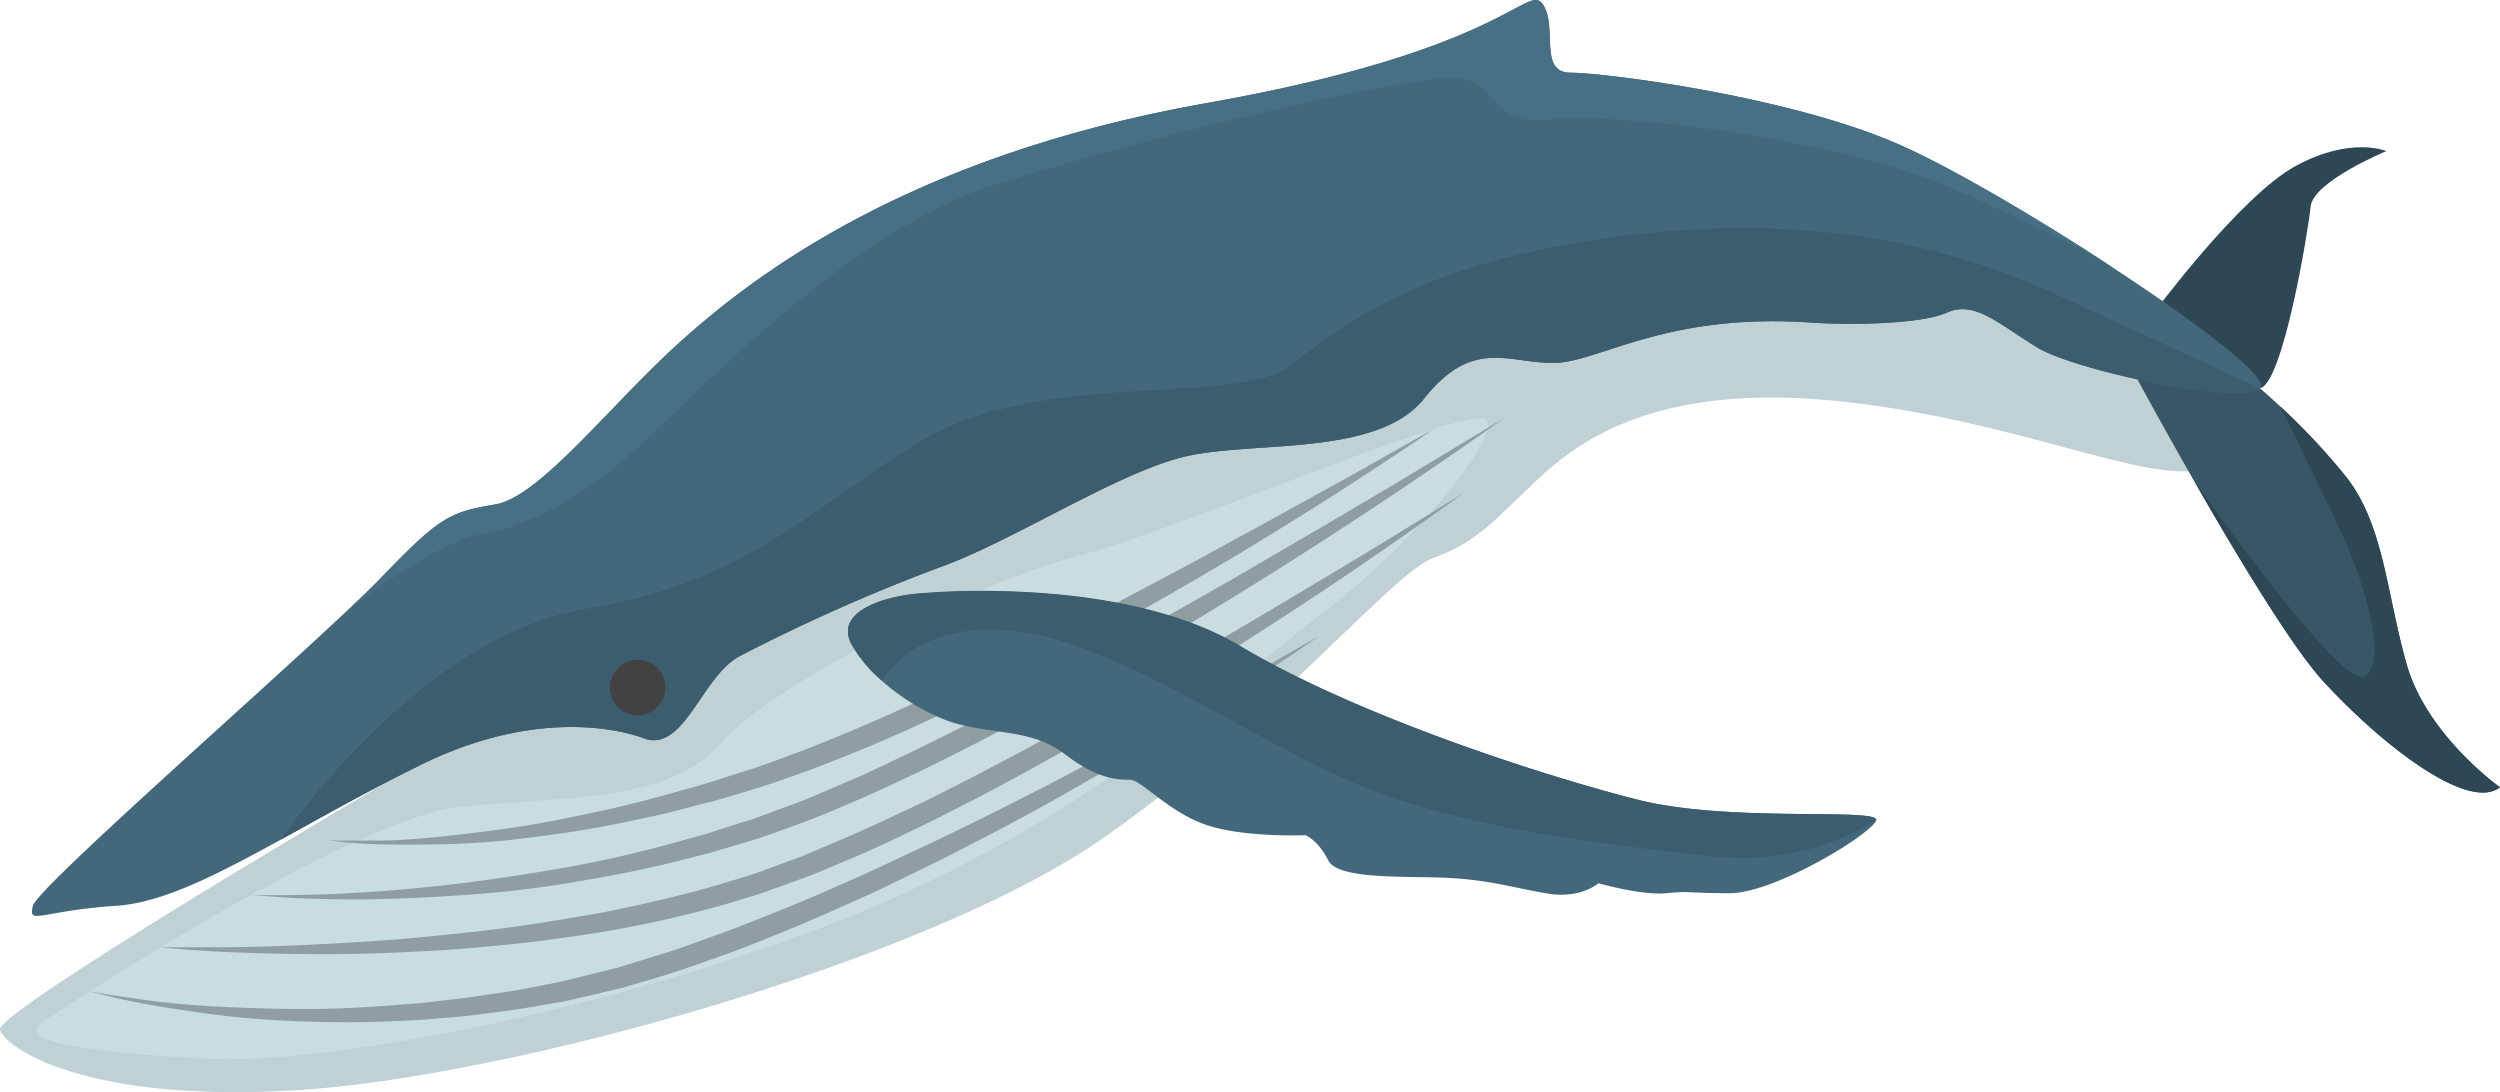
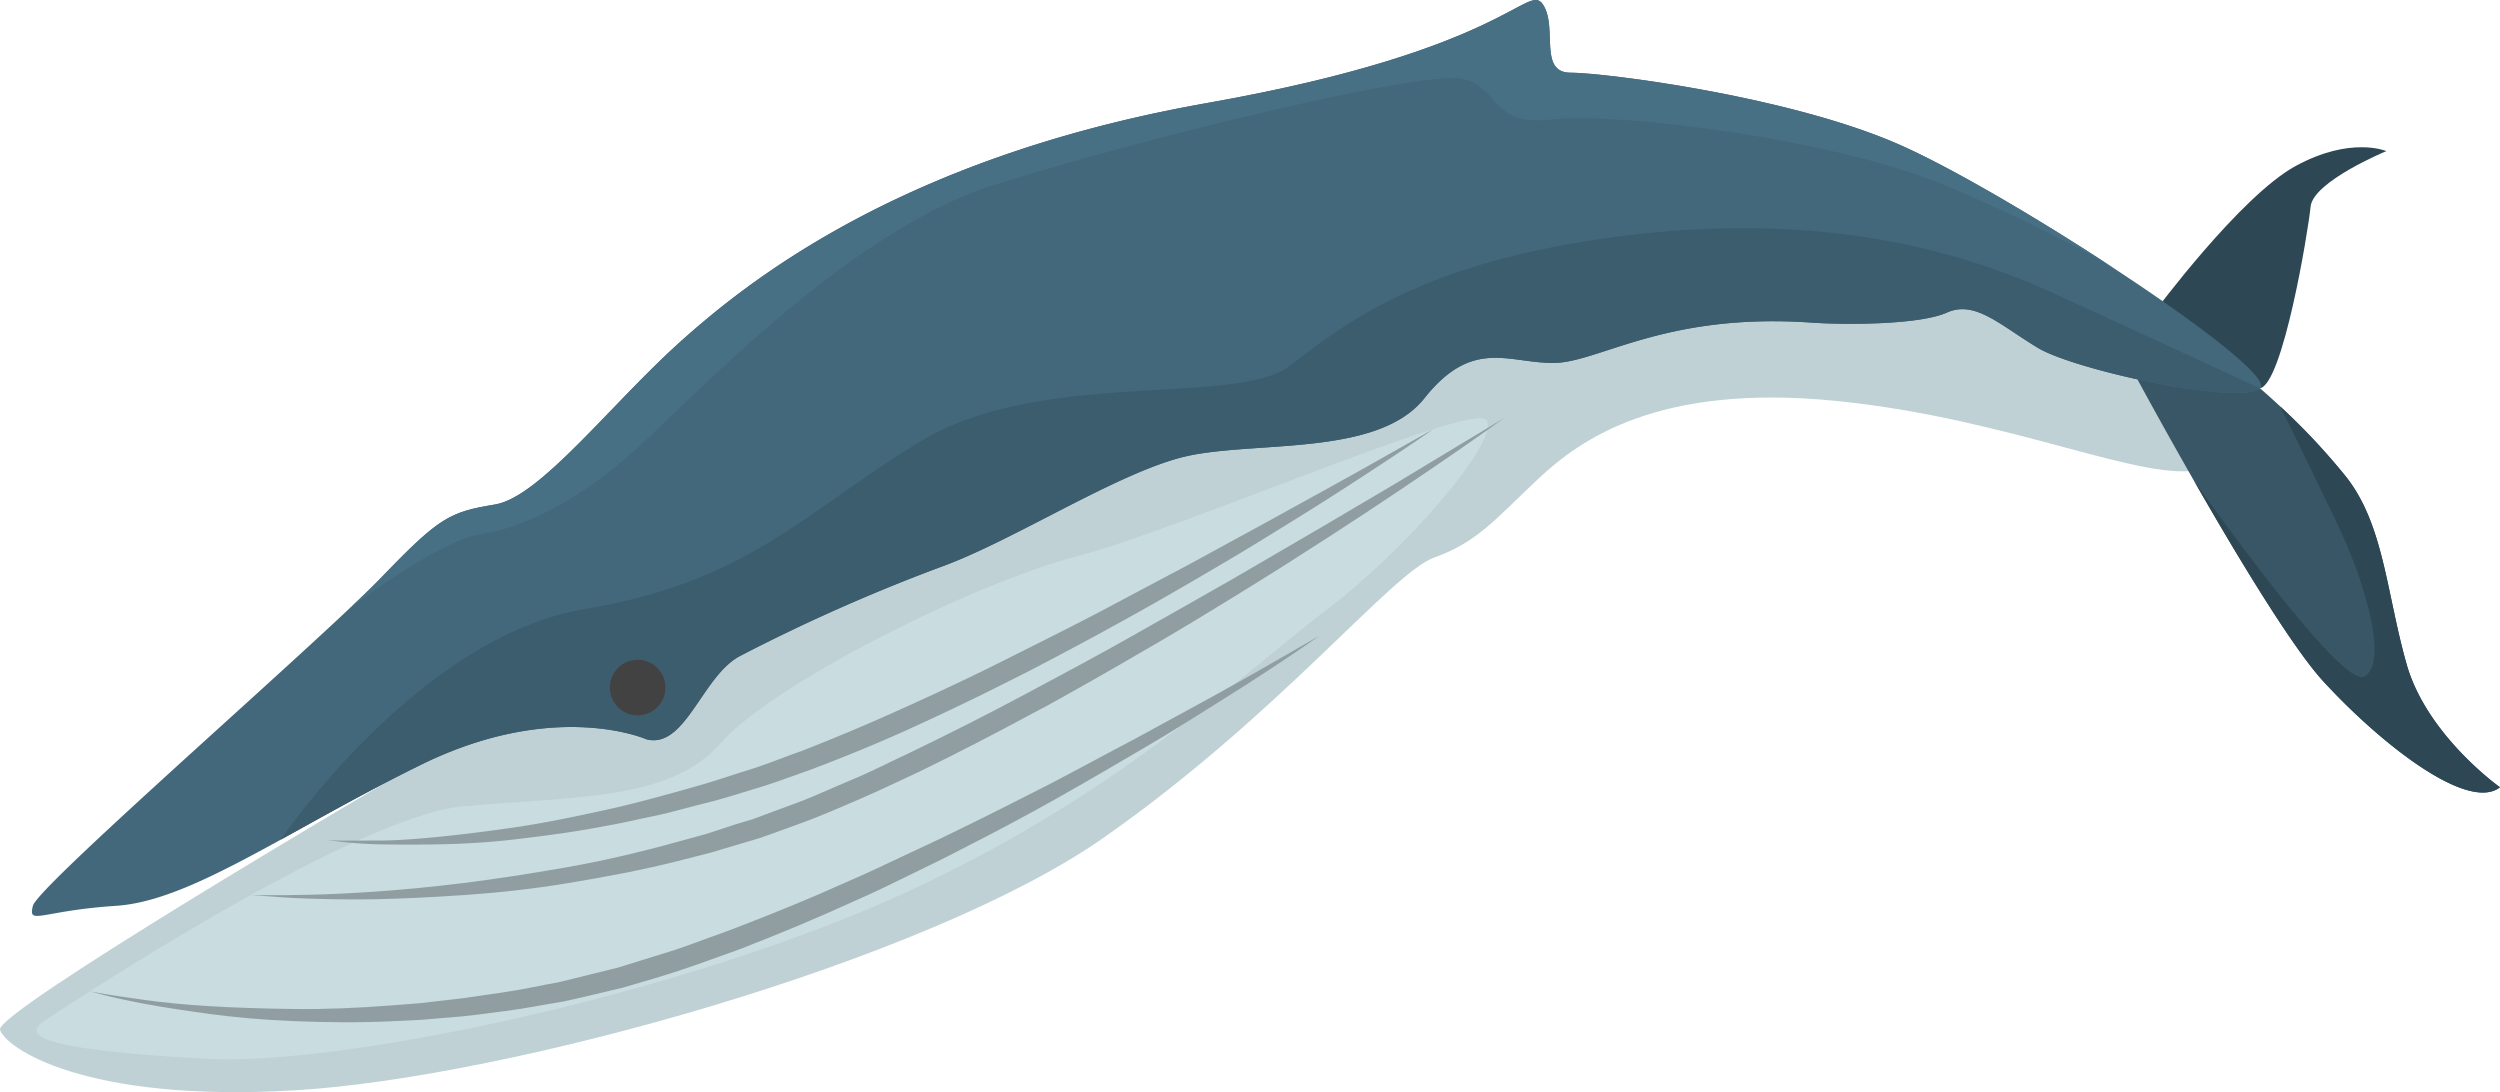
<svg xmlns="http://www.w3.org/2000/svg" width="500" height="218.43" viewBox="0 0 500 218.43">
  <defs>
    <style>
      .cls-1 {
        fill: #bfd1d5;
      }

      .cls-2 {
        fill: #c9dce0;
      }

      .cls-3 {
        fill: #385666;
      }

      .cls-4 {
        fill: #2e4754;
      }

      .cls-5 {
        fill: #43687b;
      }

      .cls-6 {
        fill: #3c5d6e;
      }

      .cls-7 {
        fill: #909ea1;
      }

      .cls-8 {
        fill: #424242;
      }

      .cls-9 {
        fill: #487085;
      }
    </style>
  </defs>
  <title>Blue whale</title>
  <g id="Слой_2" data-name="Слой 2">
    <g id="Layer_1" data-name="Layer 1">
      <g>
        <path class="cls-1" d="M76.3,157S-1,202.41,0,205.94s16.67,14.65,59.09,12.12,126.26-25.76,161.61-50.5,57.58-53,66.16-56.06,12.12-7.58,20.71-15.66,24.24-19.19,59.6-15.66,62.12,16.67,73.23,13.64S452,77.66,452,77.66s-64.14-28.28-87.37-30.3S225.76,65.54,195,81.7,76.3,157,76.3,157Z" />
        <path class="cls-2" d="M8.85,204.18S70,163.27,92.69,161.25s41.41-1.11,51.51-12.68,50-31.77,71.21-37.32S294.2,80.44,297.23,84s-15.15,25.25-31.82,37.88S223.49,159.3,180.06,179,68.95,213.27,41.17,211.75,3.11,207.93,8.85,204.18Z" />
        <path class="cls-3" d="M500,157.46c-6.56,5.05-24.24-9.09-35.35-21.21-6.32-6.89-17.47-25.47-25.91-40.2h0c-6.39-11.17-11.23-20.14-11.23-20.14,2.76-6.81,24.51,1.77,24.51,1.77s1.6,1.35,4,3.59h0A131.77,131.77,0,0,1,469.2,95.34c7.58,9.6,8.08,23.23,12.12,37.49S500,157.46,500,157.46Z" />
        <path class="cls-4" d="M430.81,62.51S448,39.28,459.09,33.22s18.18-3,18.18-3-14.65,6.06-15.15,11.11S456.58,76.71,452,77.66,430.81,62.51,430.81,62.51Z" />
        <path class="cls-5" d="M452,77.66h0a3,3,0,0,1-1.16.56c-7.11,2-36.2-4.41-43.27-8.65C400,65,395,60,389.4,62.51s-20.72,2.47-27.27,2c-29.29-2-42.42,8.08-51.51,8.08s-16.16-5-25.76,7.08-35.35,8.21-49,11.93-33.84,16.86-48,21.9A361.29,361.29,0,0,0,148,131.2c-7.58,4-10.89,18.62-18.69,16.67,0,0-18.18-8.08-44.95,5-10.5,5.15-19.84,10.46-28.22,15.07-13,7.14-23.68,12.61-32.89,13.22-15.15,1-17.67,4-16.67,0,.86-3.44,42.21-39.7,61.74-58l.64-.6,1.44-1.36h0c2.48-2.35,4.48-4.3,5.86-5.73C87.88,103.42,89.91,102.41,99,100.9s23.23-20.2,37.37-32.83,45-36.86,105.05-47.47S305.56-3.65,308.59.9s-1,13.64,5.55,13.64,42.93,4.55,65.15,14.14c10.42,4.5,27.95,14.77,43.2,24.78l.11.08,0,0h0C439.88,64.86,454.16,75.79,452,77.66Z" />
        <path class="cls-6" d="M452,77.66h0l-1.16.56c-7.11,2-36.2-4.41-43.27-8.65C400,65,395,60,389.4,62.51s-20.72,2.47-27.27,2c-29.29-2-42.42,8.08-51.51,8.08s-16.16-5-25.76,7.08-35.35,8.21-49,11.93-33.84,16.86-48,21.9A361.29,361.29,0,0,0,148,131.2c-7.58,4-10.89,18.62-18.69,16.67,0,0-18.18-8.08-44.95,5-10.5,5.15-19.84,10.46-28.22,15.07,0,0,27.46-40.57,60.79-46.13S160.87,102.16,184.6,88s62.63-6.77,73.23-14.75,25.76-20.89,66.67-26.05,68.68,3.42,86.36,11.51S452,77.66,452,77.66Z" />
        <path class="cls-7" d="M65.41,168s.94.08,2.69.11,4.33,0,7.6,0,7.24-.27,11.77-.72,9.62-1.07,15.16-1.87,11.49-2,17.73-3.37c3.13-.66,6.32-1.45,9.57-2.32s6.55-1.78,9.91-2.74,6.71-2.12,10.14-3.18,6.8-2.48,10.26-3.68q10.26-4,20.45-8.62c6.8-3.07,13.56-6.24,20.13-9.54s13.06-6.53,19.27-9.78L238,112.78l15.92-8.68c9.83-5.44,18.05-9.93,23.74-13.2l9-5.07s-3.06,2.17-8.54,5.79-13.32,8.76-22.93,14.63c-4.79,3-10,6.09-15.59,9.35s-11.47,6.64-17.66,10c-3.07,1.72-6.24,3.39-9.44,5.09s-6.44,3.42-9.76,5.06c-6.59,3.36-13.38,6.61-20.22,9.74s-13.87,6-20.82,8.61c-3.51,1.22-6.85,2.5-10.43,3.57s-6.9,2.17-10.34,3-6.77,1.85-10.1,2.53-6.57,1.46-9.77,2c-6.36,1.25-12.44,2-18.06,2.67s-10.79.92-15.38,1-8.58.06-11.87,0A87.59,87.59,0,0,1,65.41,168Z" />
        <path class="cls-7" d="M50.21,179s4.28.14,11.74-.05c3.73-.08,8.26-.29,13.44-.65s11-.91,17.35-1.7,13.16-1.85,20.35-3.1,14.69-3,22.36-5.12l5.79-1.59L147,164.9,150,164l.74-.23.67-.25,1.46-.55,5.89-2.18c4-1.44,7.7-3.23,11.6-4.84s7.68-3.59,11.53-5.37c7.66-3.7,15.26-7.53,22.66-11.48s14.69-7.83,21.64-11.77,13.7-7.73,20.06-11.37l17.86-10.41,15.05-8.88L290.7,89.7l10.07-6.06s-3.45,2.52-9.61,6.77-15,10.27-25.77,17.21c-5.38,3.49-11.25,7.21-17.51,11.06S235,126.59,228,130.59c-3.46,2-7,4.08-10.6,6.09s-7.22,4.11-11,6.06c-7.41,4-15,7.93-22.75,11.7-3.91,1.79-7.75,3.67-11.7,5.37s-7.91,3.45-11.87,4.87l-5.9,2.14-1.47.52-.79.28-.75.22-3,.89-5.93,1.77L136.4,172c-7.81,2-15.49,3.41-22.77,4.62S99.4,178.56,93,179s-12.31.73-17.53.84-9.77,0-13.51-.11-6.68-.34-8.68-.5Z" />
-         <path class="cls-7" d="M32.14,189.45l3.17,0,9,0c3.86,0,8.54-.12,13.91-.34s11.41-.55,18-1c3.29-.22,6.72-.51,10.25-.88s7.19-.73,10.94-1.18c7.5-.87,15.35-2.17,23.44-3.61,8-1.65,16.34-3.49,24.54-6,2-.64,4.18-1.22,6.12-1.91l6.17-2.28,3.09-1.14,3-1.28,6-2.56c4-1.71,8-3.66,11.94-5.46s7.82-3.89,11.7-5.8l11.4-6,11-6c7.21-4,14.18-7.91,20.73-11.71s12.74-7.41,18.42-10.79c11.36-6.77,20.83-12.43,27.38-16.52l10.33-6.37s-3.54,2.64-9.87,7.08-15.4,10.73-26.53,17.93c-5.55,3.62-11.6,7.49-18.08,11.45s-13.33,8.13-20.51,12.26-14.67,8.31-22.41,12.34c-3.9,2-7.79,4-11.76,5.92s-8,3.83-12.07,5.6l-6.18,2.59-3.09,1.29-3.1,1.12-6.18,2.24c-2.18.76-4.25,1.3-6.37,2a230.38,230.38,0,0,1-25.05,5.78c-8.22,1.36-16.19,2.4-23.78,3.07-3.79.34-7.48.68-11.06.85s-7,.38-10.35.48c-6.63.26-12.72.24-18.1.16s-10.08-.25-13.94-.42C36.53,189.94,32.14,189.45,32.14,189.45Z" />
        <path class="cls-7" d="M18,198.25s1,.22,2.91.55,4.7.72,8.25,1.22,7.9.92,12.89,1.22,10.62.48,16.76.56,12.79-.2,19.79-.74l5.32-.42,5.43-.62c3.67-.37,7.38-1,11.17-1.53s7.58-1.4,11.46-2.1l11.61-2.87,11.51-3.57c3.83-1.31,7.66-2.78,11.5-4.16,7.63-2.93,15.22-6,22.57-9.32,3.7-1.59,7.32-3.29,10.91-5s7.14-3.3,10.57-5c6.92-3.36,13.55-6.73,19.83-9.93L228,147.22l14.77-8.06c4.39-2.42,8.18-4.58,11.31-6.37l9.81-5.64s-3.35,2.39-9.37,6.36c-3,2-6.68,4.35-10.93,7s-9,5.7-14.36,8.83-11.1,6.52-17.27,10-12.75,7-19.66,10.5c-3.42,1.8-7,3.52-10.54,5.25s-7.2,3.52-10.93,5.14c-7.39,3.39-15,6.55-22.74,9.56-3.91,1.38-7.77,2.84-11.7,4.15s-7.93,2.46-11.86,3.6c-4,.95-7.77,1.88-11.79,2.75-4,.64-7.82,1.44-11.68,1.92s-7.63,1.06-11.37,1.3l-5.52.46-5.4.26c-7.11.36-13.84.24-20,0s-11.86-.77-16.85-1.44-9.32-1.34-12.87-2C21.92,199.47,18,198.25,18,198.25Z" />
-         <path class="cls-5" d="M375.26,164c-.51,2.52-20.2,14.64-29.29,14.64s-7.58-.5-12.63,0-13.64-2-13.64-2-3.53,3.16-10.1,2.08-11.11-2.59-19.19-3.1-22.73.51-24.75-3.53-4.55-5.05-4.55-5.05-12.12.51-19.7-2-13.14-9.09-15.41-9.09-6.31,0-12.87-5-13.14-4-21.21-6.06c-5.05-1.27-11-4.7-15.52-8.7h0a27.06,27.06,0,0,1-6.18-7.45c-3.33-6.56,7.08-9.73,15.15-10.1,0,0,38.89-3.54,62.63,10.61S309.6,155.44,327.78,160c16.78,4.2,43.46,1.94,47.08,3.55C375.16,163.67,375.3,163.83,375.26,164Z" />
-         <path class="cls-6" d="M375.26,164a51,51,0,0,1-32.08,7.33c-18.61-2-46.46-5.05-67.67-12.84s-50-29.08-71.21-32.11-27.89,9.73-27.89,9.73h0a27.06,27.06,0,0,1-6.18-7.45c-3.33-6.56,7.08-9.73,15.15-10.1,0,0,38.89-3.54,62.63,10.61S309.6,155.44,327.78,160c16.78,4.2,43.46,1.94,47.08,3.55Z" />
        <circle class="cls-8" cx="127.53" cy="137.51" r="5.56" />
        <path class="cls-4" d="M500,157.46c-6.56,5.05-24.24-9.09-35.35-21.21-6.32-6.89-17.47-25.47-25.91-40.2,0,0,29.27,41.65,34.06,39.27s.68-18-5.38-30.62c-5.93-12.36-11.17-23-11.39-23.42A131.77,131.77,0,0,1,469.2,95.34c7.58,9.6,8.08,23.23,12.12,37.49S500,157.46,500,157.46Z" />
        <path class="cls-9" d="M379.3,28.67c10.42,4.5,27.95,14.77,43.2,24.78-1.41-.87-11.22-6.81-32.35-15.94-22.92-9.9-67.67-15.15-79.79-13.64s-10.1-6.06-17.67-8.08S227.53,27.91,198.75,37s-59.6,41.92-71.21,52.53-23.23,16.16-31.32,17.28S71,120.87,70.42,121.28c2.48-2.35,4.48-4.3,5.86-5.73C87.88,103.42,89.91,102.41,99,100.9s23.23-20.2,37.37-32.83,45-36.86,105.05-47.47S305.56-3.65,308.59.9s-1,13.64,5.55,13.64S357.08,19.08,379.3,28.67Z" />
        <path class="cls-4" d="M422.66,53.55h0Z" />
      </g>
    </g>
  </g>
</svg>